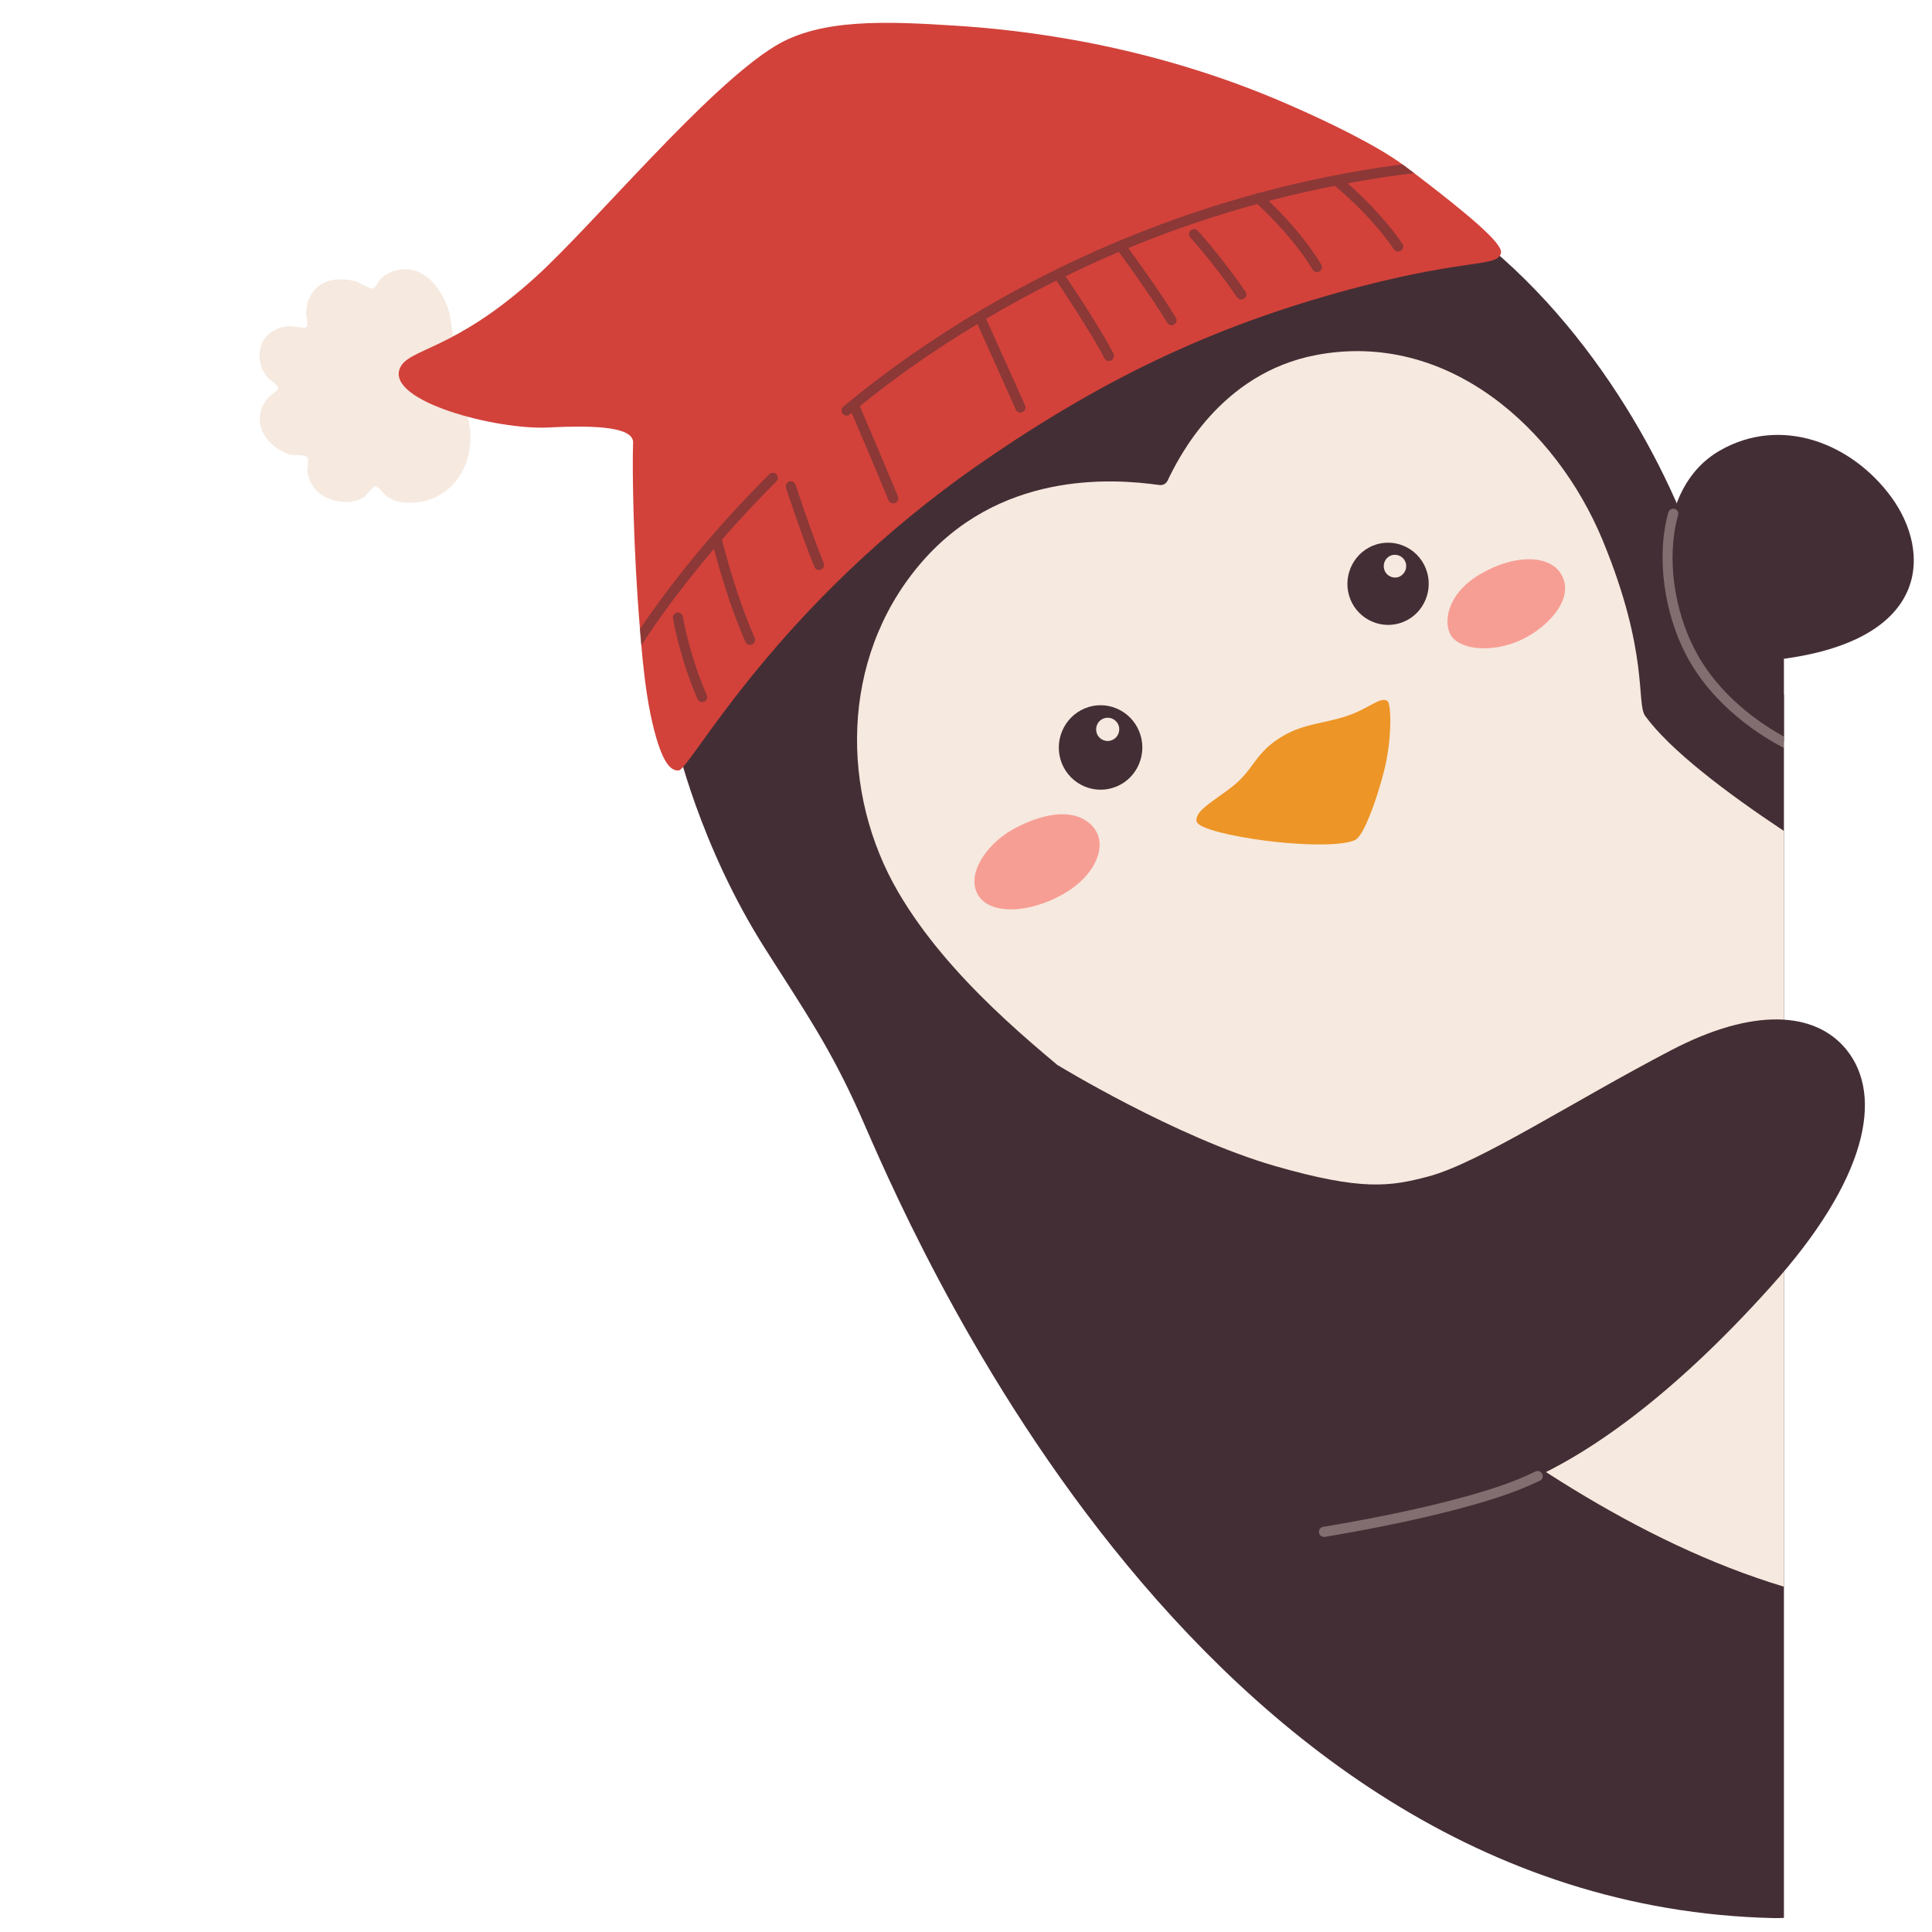
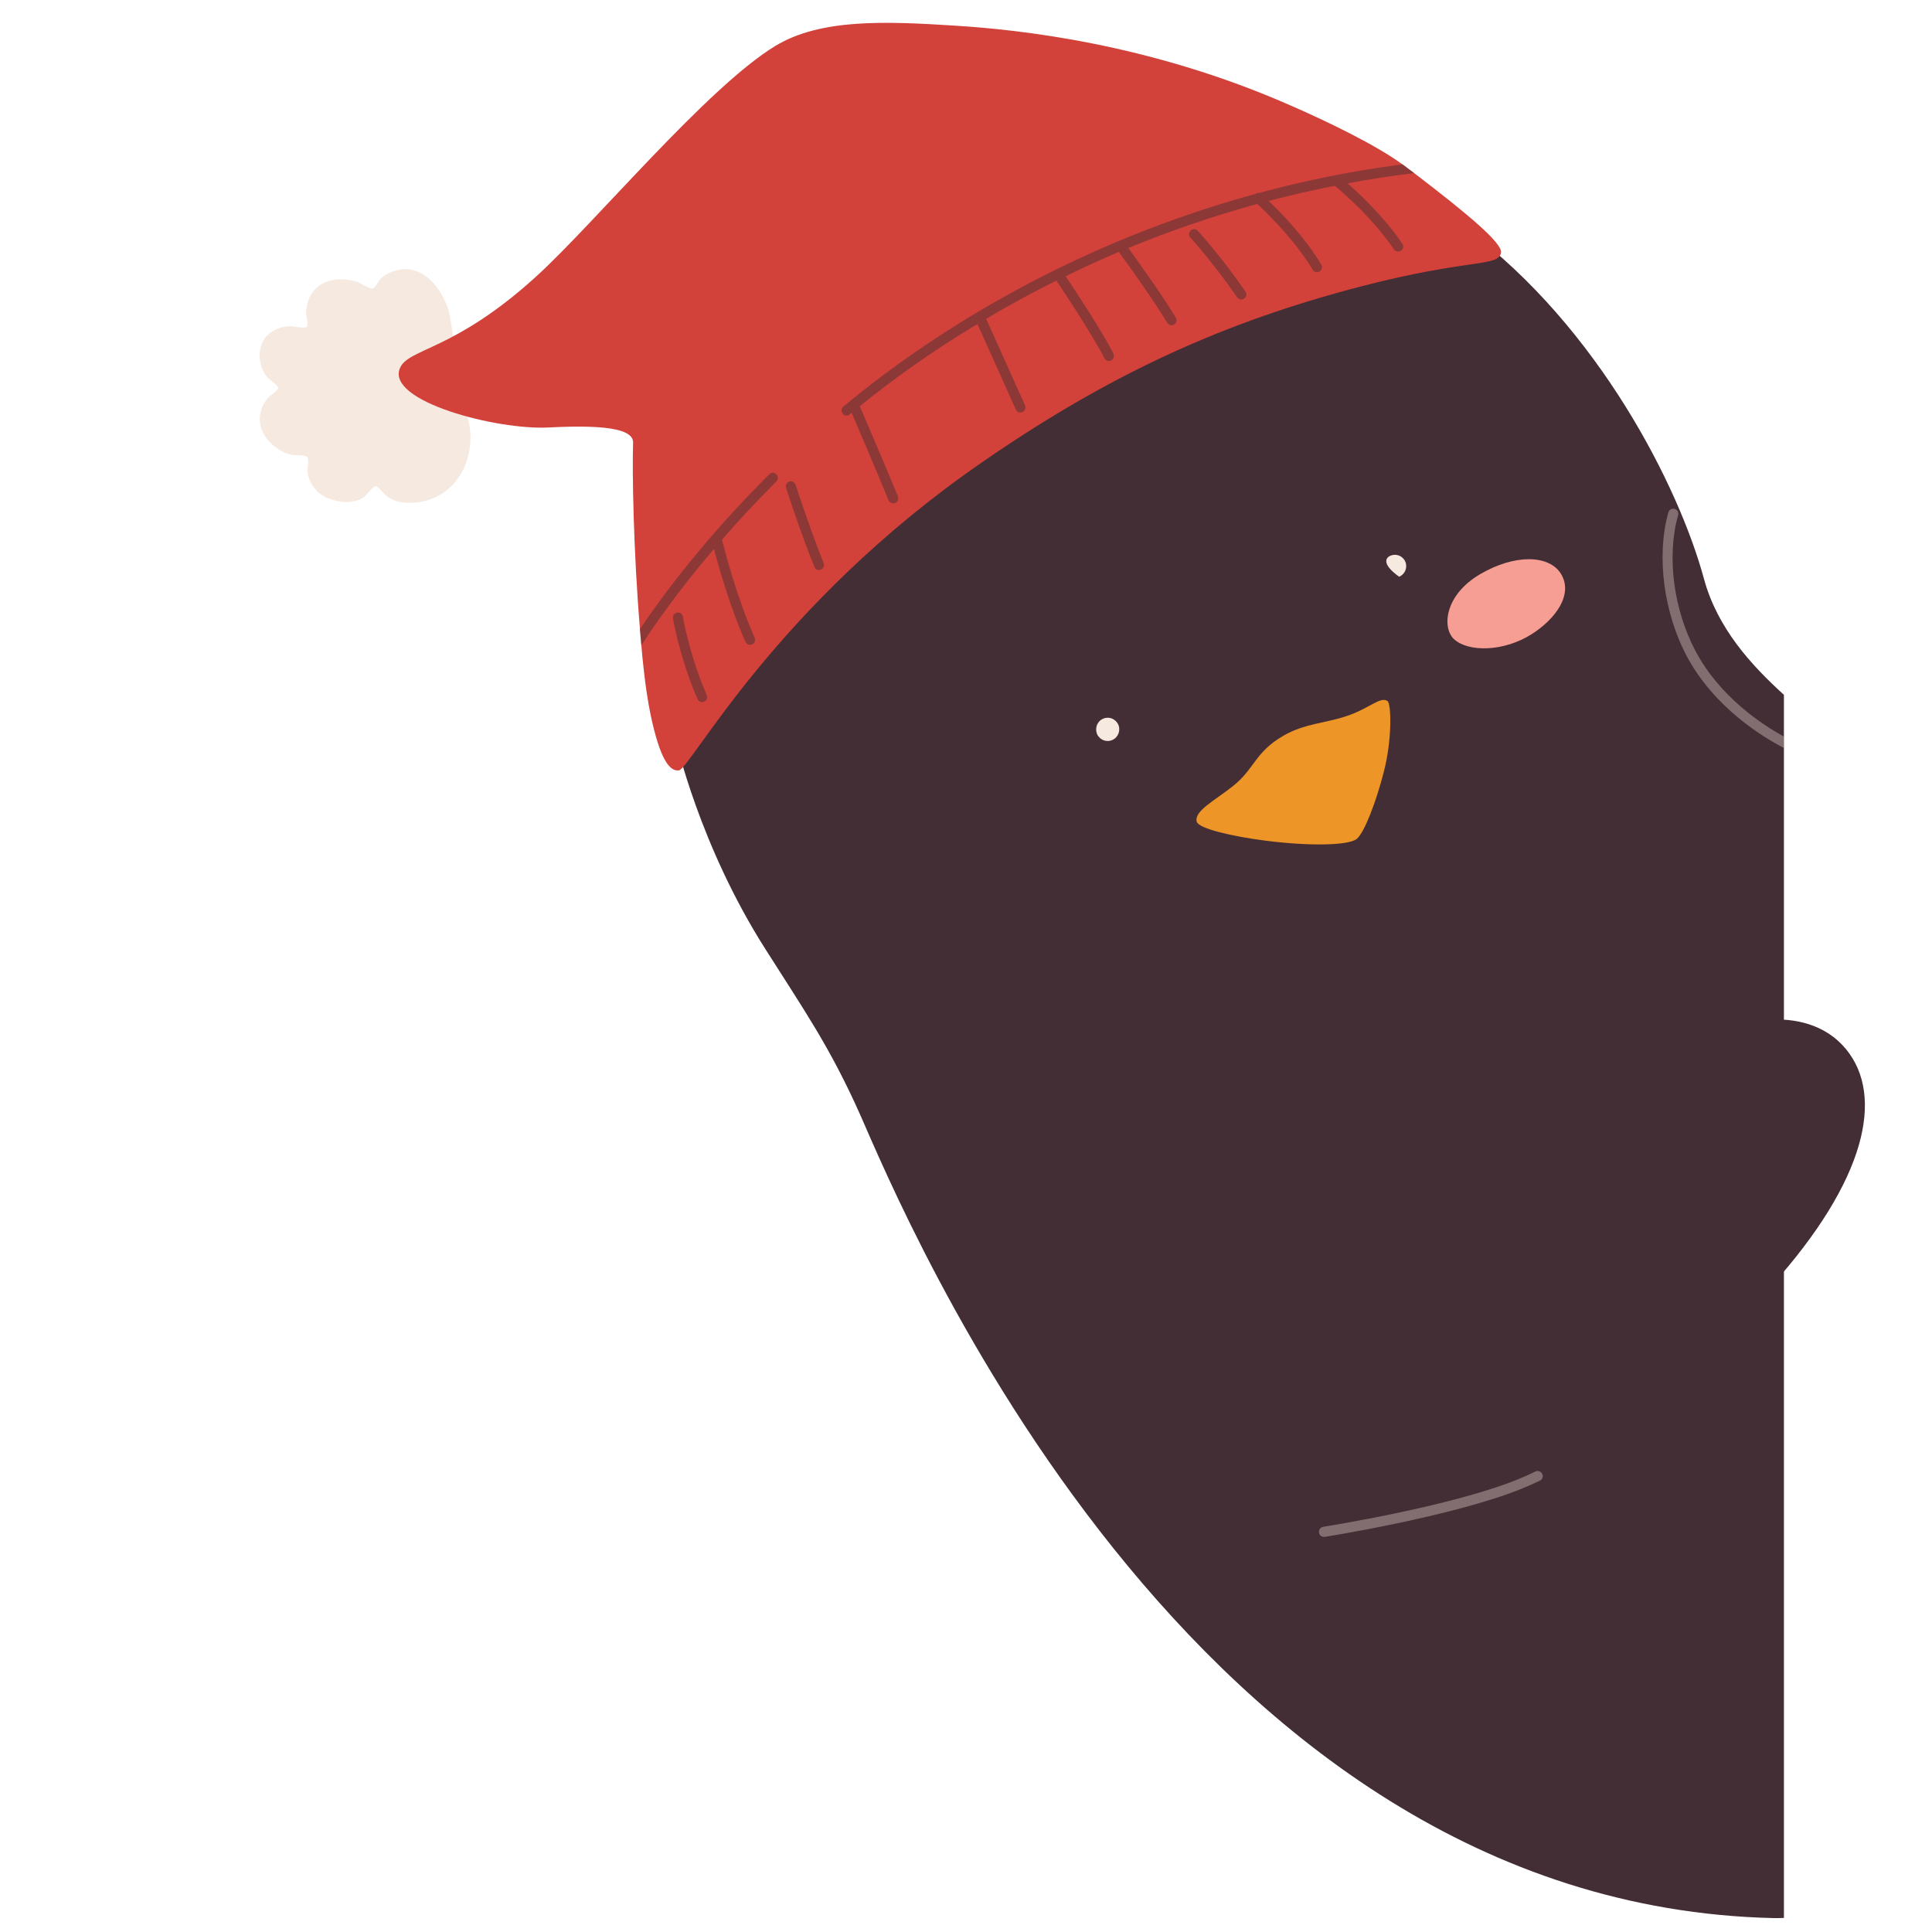
<svg xmlns="http://www.w3.org/2000/svg" width="60" zoomAndPan="magnify" viewBox="0 0 45 45" height="60" preserveAspectRatio="xMidYMid meet" version="1.0">
  <defs>
    <clipPath id="038c8b0caf">
      <path d="M 15 4 L 42 4 L 42 44.676 L 15 44.676 Z M 15 4 " clip-rule="nonzero" />
    </clipPath>
    <clipPath id="4f05ac9296">
      <path d="M 9 0.426 L 35 0.426 L 35 18 L 9 18 Z M 9 0.426 " clip-rule="nonzero" />
    </clipPath>
    <clipPath id="307ee42255">
      <path d="M 38 10 L 44.652 10 L 44.652 18 L 38 18 Z M 38 10 " clip-rule="nonzero" />
    </clipPath>
  </defs>
  <path fill="#f6e9df" d="M 10.805 9.477 C 10.797 9.5 10.504 7.398 10.449 7.227 C 10.285 6.723 9.879 6.172 9.285 6.285 C 9.133 6.316 8.977 6.383 8.867 6.492 C 8.812 6.543 8.754 6.691 8.684 6.719 C 8.621 6.742 8.375 6.578 8.305 6.559 C 7.984 6.473 7.625 6.473 7.367 6.711 C 7.203 6.863 7.141 7.07 7.129 7.289 C 7.129 7.34 7.191 7.578 7.141 7.613 C 7.07 7.66 6.84 7.594 6.758 7.598 C 6.445 7.605 6.141 7.777 6.066 8.105 C 6.012 8.344 6.07 8.594 6.223 8.785 C 6.262 8.832 6.484 8.977 6.48 9.039 C 6.473 9.105 6.277 9.219 6.238 9.27 C 6.094 9.445 6.02 9.66 6.062 9.887 C 6.121 10.223 6.453 10.508 6.77 10.59 C 6.855 10.613 7.082 10.586 7.148 10.641 C 7.211 10.688 7.152 10.93 7.164 11.004 C 7.207 11.273 7.383 11.5 7.633 11.602 C 7.895 11.707 8.211 11.742 8.461 11.59 C 8.527 11.551 8.684 11.328 8.746 11.324 C 8.805 11.324 8.945 11.508 8.992 11.543 C 9.156 11.672 9.324 11.707 9.527 11.711 C 10.691 11.723 11.25 10.48 10.805 9.477 Z M 10.805 9.477 " fill-opacity="1" fill-rule="evenodd" />
  <g clip-path="url(#038c8b0caf)">
    <path fill="#442e35" d="M 41.551 44.672 L 41.551 16.184 C 40.781 15.484 40 14.629 39.688 13.48 C 39.109 11.344 37.238 7.629 34.164 5.336 C 31.137 3.082 15.238 4.742 15.742 17.238 C 15.742 17.238 16.289 19.695 17.832 22.113 C 18.715 23.508 19.332 24.383 20.039 25.973 C 21.047 28.254 27.664 44.371 41.316 44.676 C 41.395 44.676 41.473 44.676 41.551 44.672 Z M 41.551 44.672 " fill-opacity="1" fill-rule="evenodd" />
  </g>
-   <path fill="#f6e9df" d="M 41.551 36.957 C 34.766 34.91 28.684 28.152 25.398 25.441 C 24.109 24.375 22.094 22.789 20.918 20.773 C 19.582 18.48 19.562 15.375 21.395 13.18 C 23.238 10.965 25.891 11.141 27.004 11.297 C 27.086 11.309 27.164 11.266 27.199 11.188 C 27.449 10.664 28.426 8.695 30.652 8.27 C 33.711 7.688 36.246 9.969 37.328 12.582 C 38.418 15.219 38.105 16.375 38.32 16.676 C 38.898 17.469 40.199 18.457 41.551 19.355 Z M 41.551 36.957 " fill-opacity="1" fill-rule="evenodd" />
  <path fill="#442e35" d="M 24.641 24.812 C 24.641 24.812 27.383 26.488 29.688 27.156 C 31.723 27.742 32.383 27.637 33.27 27.402 C 34.449 27.09 36.629 25.66 38.918 24.465 C 40.844 23.457 42.281 23.559 43.004 24.445 C 43.887 25.531 43.477 27.484 41.25 29.961 C 38.879 32.605 36.871 33.969 35.387 34.57 C 33.809 35.211 30.836 35.68 30.836 35.68 Z M 24.641 24.812 " fill-opacity="1" fill-rule="evenodd" />
  <g clip-path="url(#4f05ac9296)">
    <path fill="#d2423a" d="M 32.938 4.031 C 32.941 4.035 32.949 4.039 32.953 4.043 C 34.176 4.977 35.004 5.668 34.961 5.887 C 34.895 6.223 34.246 6.012 31.711 6.668 C 28.512 7.5 25.855 8.703 22.848 10.785 C 18.051 14.102 16.074 17.926 15.809 17.945 C 15.598 17.965 15.375 17.707 15.148 16.621 C 15.09 16.328 15.035 15.984 14.992 15.578 C 14.973 15.402 14.953 15.219 14.938 15.031 C 14.926 14.906 14.918 14.781 14.906 14.652 C 14.754 12.844 14.723 10.961 14.746 10.312 C 14.758 9.965 13.973 9.895 12.777 9.957 C 11.578 10.02 9.004 9.352 9.312 8.582 C 9.504 8.105 10.559 8.195 12.488 6.441 C 13.848 5.203 16.469 2.035 18.059 1.07 C 19.117 0.426 20.652 0.496 22.254 0.598 C 23.676 0.688 26.75 0.996 30.07 2.461 C 30.914 2.828 32.059 3.383 32.664 3.828 C 32.668 3.828 32.676 3.832 32.68 3.836 C 32.766 3.902 32.852 3.969 32.938 4.031 Z M 32.938 4.031 " fill-opacity="1" fill-rule="evenodd" />
  </g>
  <path fill="#442e35" d="M 15.676 14.406 C 15.676 14.406 15.82 15.297 16.246 16.281 C 16.273 16.344 16.344 16.371 16.402 16.344 C 16.461 16.316 16.488 16.246 16.461 16.188 C 16.047 15.234 15.906 14.367 15.906 14.367 C 15.895 14.301 15.836 14.258 15.773 14.27 C 15.707 14.277 15.664 14.34 15.676 14.406 Z M 27.727 5.535 C 27.727 5.535 28.25 6.105 28.816 6.926 C 28.855 6.977 28.926 6.992 28.98 6.953 C 29.035 6.914 29.047 6.844 29.008 6.789 C 28.43 5.953 27.898 5.375 27.898 5.375 C 27.855 5.328 27.781 5.324 27.734 5.367 C 27.684 5.414 27.68 5.488 27.727 5.535 Z M 18.309 11.367 C 18.309 11.367 18.648 12.414 18.969 13.203 C 18.992 13.266 19.062 13.293 19.121 13.266 C 19.18 13.242 19.211 13.172 19.184 13.113 C 18.867 12.328 18.531 11.293 18.531 11.293 C 18.508 11.23 18.441 11.195 18.383 11.215 C 18.32 11.238 18.289 11.305 18.309 11.367 Z M 32.938 4.031 C 32.852 3.969 32.766 3.902 32.676 3.836 C 32.672 3.832 32.668 3.832 32.664 3.828 C 31.5 3.98 30.383 4.207 29.32 4.496 C 29.293 4.492 29.266 4.5 29.246 4.516 C 25.184 5.625 21.898 7.594 19.645 9.469 C 19.594 9.512 19.586 9.586 19.629 9.637 C 19.668 9.688 19.742 9.695 19.793 9.652 C 19.809 9.641 19.82 9.629 19.836 9.613 C 19.969 9.918 20.422 10.984 20.695 11.652 C 20.723 11.711 20.789 11.738 20.852 11.715 C 20.91 11.691 20.938 11.621 20.914 11.559 C 20.613 10.832 20.102 9.637 20.027 9.461 C 20.82 8.816 21.738 8.164 22.766 7.547 C 22.906 7.859 23.363 8.871 23.66 9.539 C 23.688 9.602 23.758 9.625 23.816 9.598 C 23.875 9.57 23.902 9.5 23.875 9.441 C 23.566 8.758 23.094 7.707 22.969 7.426 C 23.488 7.117 24.035 6.82 24.605 6.535 C 24.781 6.797 25.445 7.797 25.723 8.344 C 25.754 8.402 25.824 8.426 25.883 8.395 C 25.938 8.363 25.961 8.293 25.934 8.234 C 25.66 7.699 25.023 6.734 24.82 6.434 C 25.223 6.238 25.633 6.047 26.059 5.867 C 26.227 6.094 26.82 6.914 27.188 7.52 C 27.223 7.574 27.293 7.594 27.348 7.559 C 27.402 7.523 27.422 7.453 27.387 7.398 C 27.035 6.82 26.484 6.059 26.281 5.777 C 27.227 5.387 28.23 5.039 29.285 4.75 C 29.473 4.926 30.141 5.559 30.574 6.281 C 30.609 6.34 30.68 6.355 30.734 6.324 C 30.789 6.289 30.809 6.215 30.773 6.16 C 30.387 5.516 29.828 4.945 29.551 4.68 C 30.055 4.547 30.566 4.43 31.09 4.328 C 31.211 4.426 31.949 5.047 32.469 5.809 C 32.504 5.859 32.578 5.875 32.633 5.836 C 32.688 5.801 32.699 5.727 32.66 5.672 C 32.234 5.047 31.664 4.512 31.387 4.27 C 31.895 4.176 32.41 4.094 32.938 4.031 Z M 14.938 15.031 C 15.266 14.523 15.82 13.734 16.629 12.785 C 16.734 13.18 17.012 14.172 17.363 14.949 C 17.391 15.012 17.457 15.035 17.52 15.008 C 17.578 14.984 17.602 14.91 17.578 14.852 C 17.164 13.938 16.852 12.719 16.816 12.57 C 17.188 12.141 17.609 11.688 18.082 11.215 C 18.129 11.168 18.129 11.094 18.082 11.047 C 18.039 11 17.965 11 17.918 11.047 C 16.43 12.531 15.453 13.84 14.906 14.652 C 14.914 14.781 14.926 14.906 14.938 15.031 Z M 14.938 15.031 " fill-opacity="0.502" fill-rule="evenodd" />
-   <path fill="#442e35" d="M 25.266 16.5 C 25.762 16.293 26.332 16.535 26.535 17.039 C 26.738 17.539 26.5 18.117 26.004 18.32 C 25.508 18.527 24.938 18.285 24.734 17.785 C 24.531 17.281 24.77 16.707 25.266 16.5 Z M 25.266 16.5 " fill-opacity="1" fill-rule="evenodd" />
  <path fill="#442e35" d="M 31.973 12.711 C 32.457 12.512 33.008 12.746 33.207 13.234 C 33.406 13.723 33.172 14.285 32.691 14.484 C 32.207 14.684 31.652 14.449 31.453 13.961 C 31.258 13.473 31.488 12.914 31.973 12.711 Z M 31.973 12.711 " fill-opacity="1" fill-rule="evenodd" />
  <path fill="#f6e9df" d="M 25.699 16.738 C 25.836 16.68 25.992 16.746 26.051 16.887 C 26.105 17.023 26.039 17.184 25.902 17.238 C 25.766 17.297 25.609 17.23 25.551 17.094 C 25.496 16.953 25.559 16.793 25.699 16.738 Z M 25.699 16.738 " fill-opacity="1" fill-rule="evenodd" />
-   <path fill="#f6e9df" d="M 32.391 12.941 C 32.527 12.887 32.68 12.953 32.734 13.086 C 32.789 13.223 32.723 13.375 32.59 13.434 C 32.457 13.488 32.305 13.422 32.25 13.289 C 32.195 13.152 32.258 12.996 32.391 12.941 Z M 32.391 12.941 " fill-opacity="1" fill-rule="evenodd" />
-   <path fill="#f79e94" d="M 22.766 20.82 C 22.512 20.34 22.992 19.656 23.574 19.328 C 24.359 18.887 25.098 18.828 25.465 19.266 C 25.828 19.699 25.488 20.414 24.781 20.816 C 23.953 21.293 23.023 21.312 22.766 20.82 Z M 22.766 20.82 " fill-opacity="1" fill-rule="evenodd" />
+   <path fill="#f6e9df" d="M 32.391 12.941 C 32.527 12.887 32.68 12.953 32.734 13.086 C 32.789 13.223 32.723 13.375 32.59 13.434 C 32.195 13.152 32.258 12.996 32.391 12.941 Z M 32.391 12.941 " fill-opacity="1" fill-rule="evenodd" />
  <path fill="#f79e94" d="M 33.871 14.891 C 33.582 14.629 33.641 13.863 34.473 13.375 C 35.281 12.902 36.062 12.926 36.344 13.344 C 36.668 13.832 36.23 14.422 35.672 14.773 C 35.023 15.184 34.203 15.191 33.871 14.891 Z M 33.871 14.891 " fill-opacity="1" fill-rule="evenodd" />
  <path fill="#ed9526" d="M 27.875 19.141 C 27.805 18.891 28.293 18.648 28.715 18.312 C 29.223 17.91 29.223 17.527 29.891 17.137 C 30.387 16.852 30.855 16.848 31.348 16.684 C 31.891 16.508 32.145 16.215 32.316 16.328 C 32.406 16.383 32.43 17.223 32.23 17.984 C 32.051 18.684 31.777 19.395 31.602 19.539 C 31.414 19.695 30.5 19.711 29.484 19.582 C 28.668 19.477 27.922 19.297 27.875 19.141 Z M 27.875 19.141 " fill-opacity="1" fill-rule="evenodd" />
  <g clip-path="url(#307ee42255)">
-     <path fill="#442e35" d="M 41.551 15.344 L 41.551 17.277 C 41.551 17.277 40.172 16.723 39.375 15.195 C 38.602 13.711 38.547 11.379 40.043 10.504 C 41.469 9.672 43.129 10.312 44.055 11.582 C 44.98 12.852 44.965 14.879 41.551 15.344 Z M 41.551 15.344 " fill-opacity="1" fill-rule="evenodd" />
-   </g>
+     </g>
  <path fill="#f6e9df" d="M 41.551 17.422 L 41.551 17.156 C 41.051 16.883 40.047 16.23 39.48 15.141 C 39.004 14.234 38.805 13 39.086 12 C 39.105 11.938 39.07 11.871 39.004 11.852 C 38.945 11.836 38.879 11.871 38.859 11.934 C 38.566 12.992 38.773 14.293 39.27 15.25 C 39.91 16.477 41.074 17.176 41.551 17.422 Z M 35.867 34.488 C 35.926 34.461 35.949 34.391 35.922 34.332 C 35.895 34.273 35.824 34.246 35.766 34.273 C 35.621 34.344 35.48 34.406 35.344 34.461 C 33.773 35.098 30.82 35.562 30.82 35.562 C 30.754 35.574 30.711 35.633 30.723 35.699 C 30.73 35.762 30.789 35.805 30.855 35.797 C 30.855 35.797 33.84 35.324 35.43 34.68 C 35.57 34.625 35.715 34.559 35.867 34.488 Z M 35.867 34.488 " fill-opacity="0.346" fill-rule="evenodd" />
</svg>